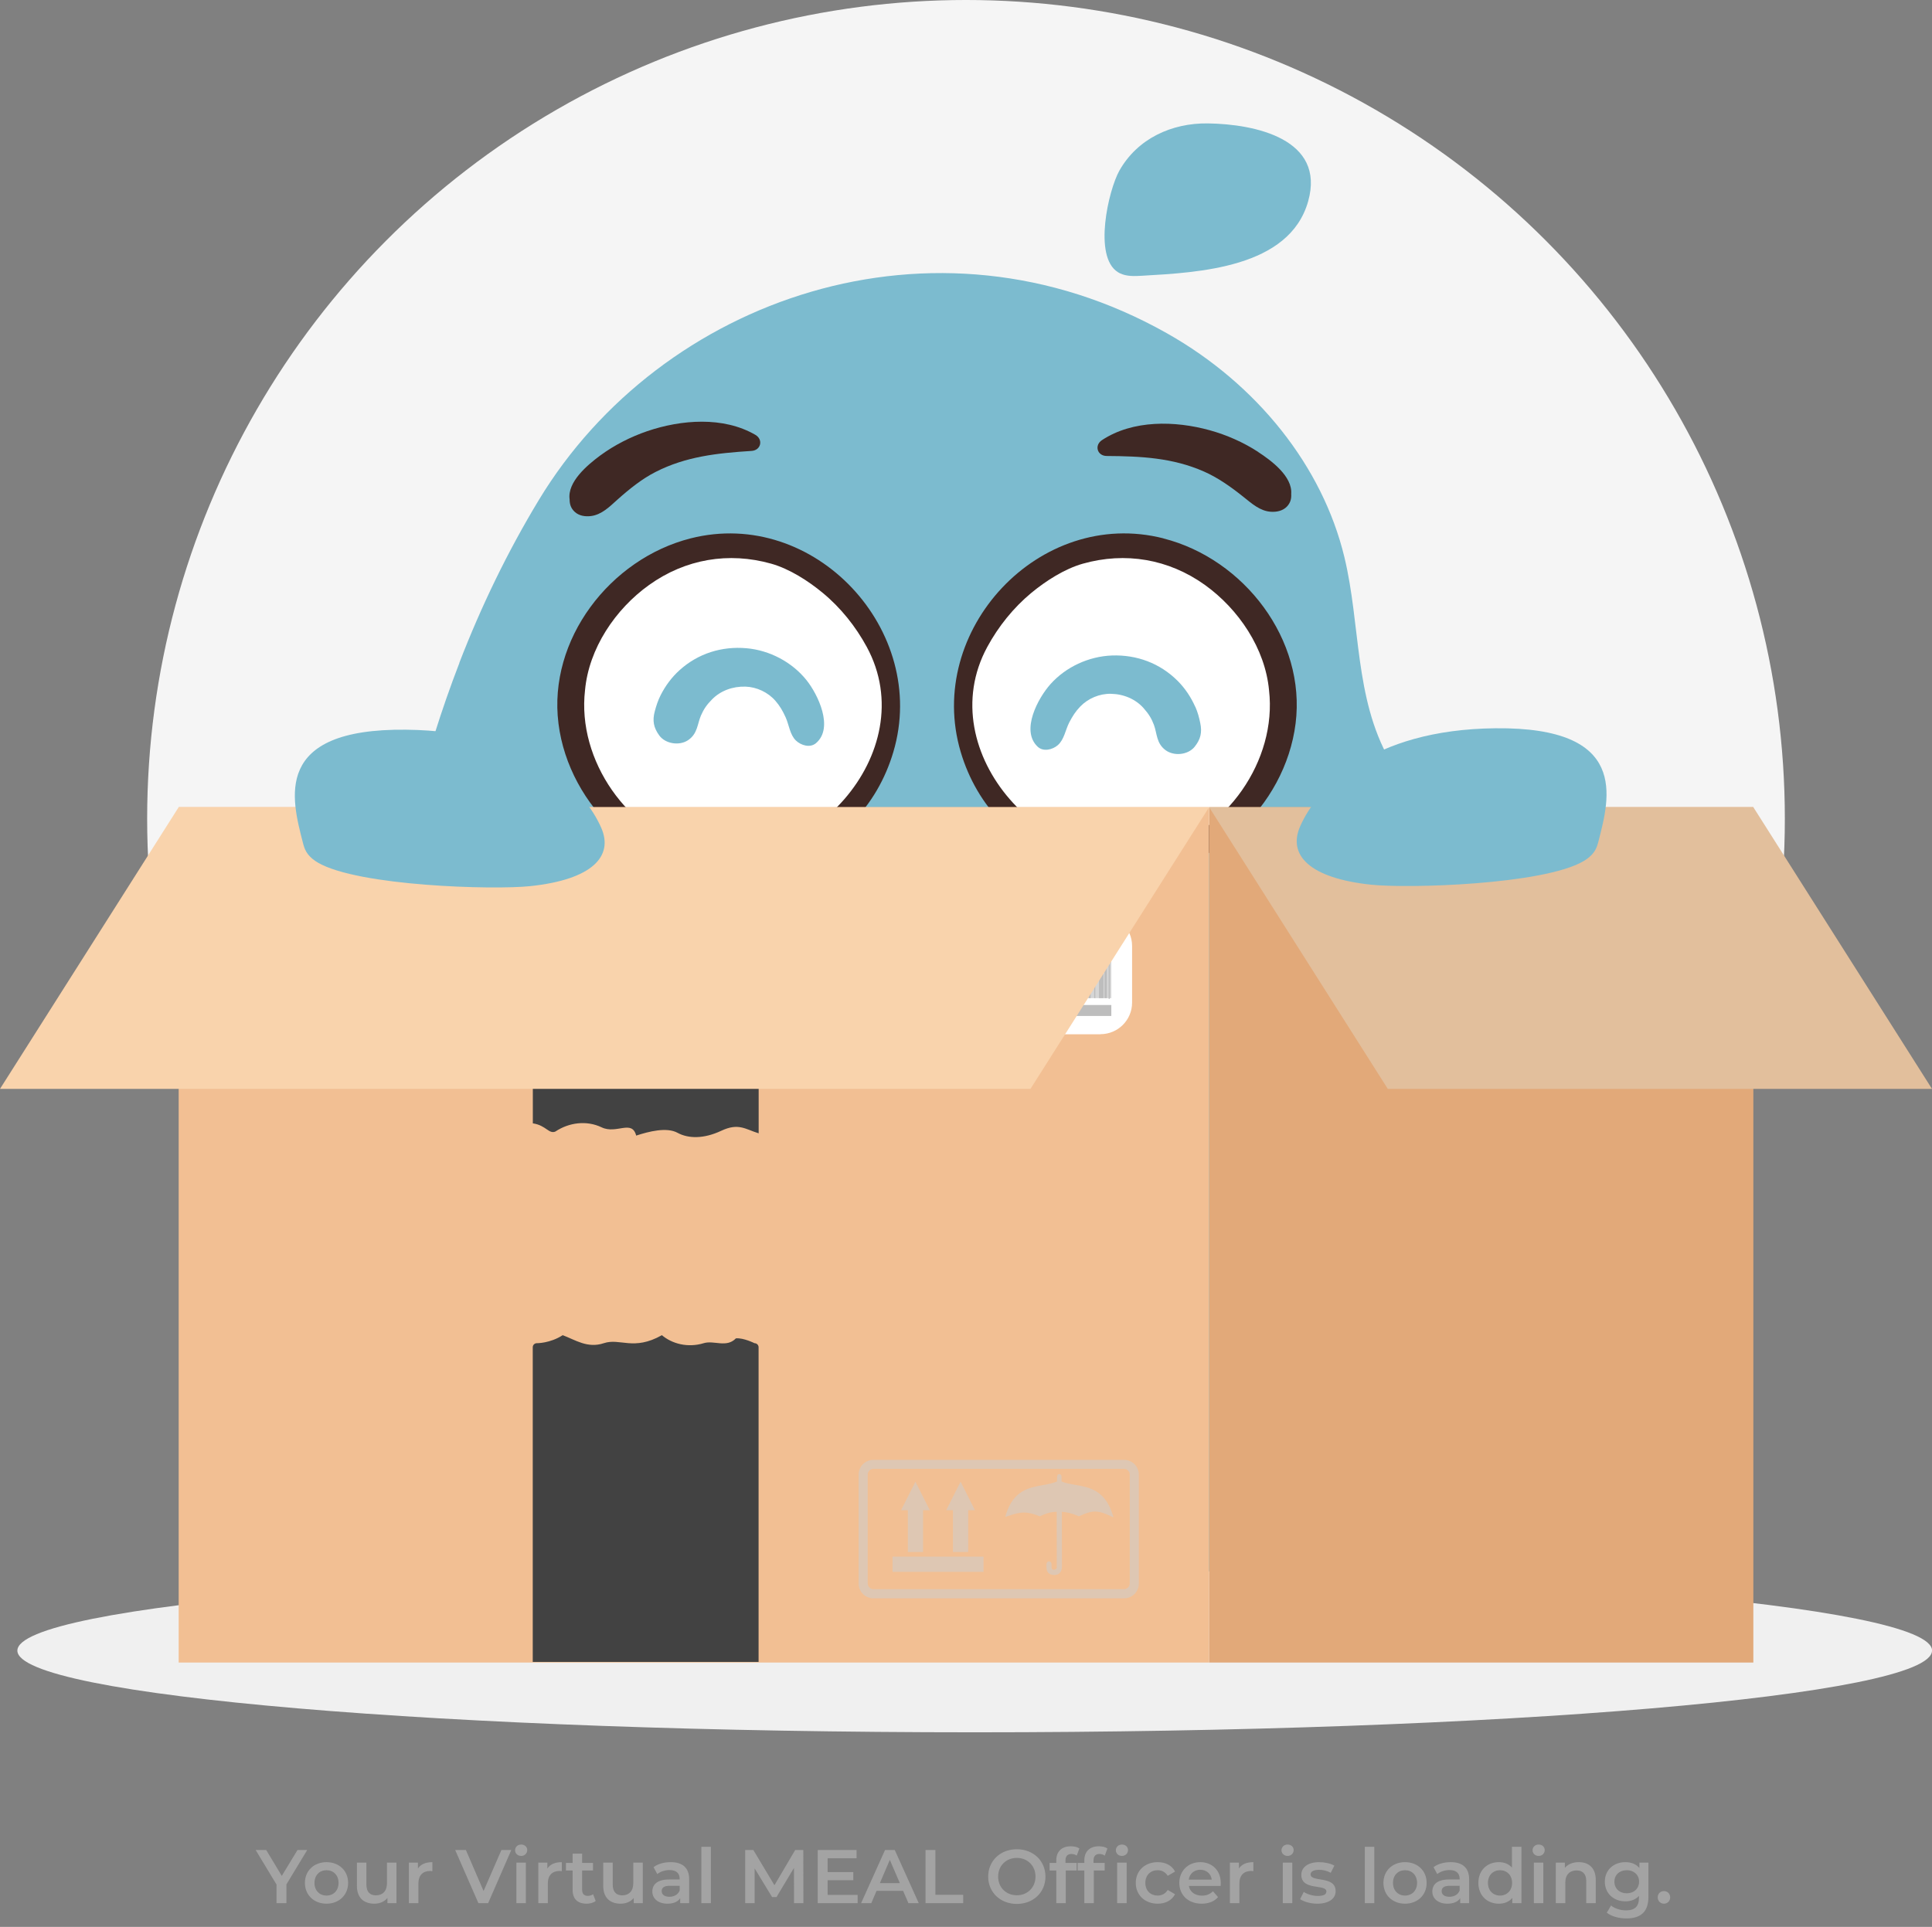
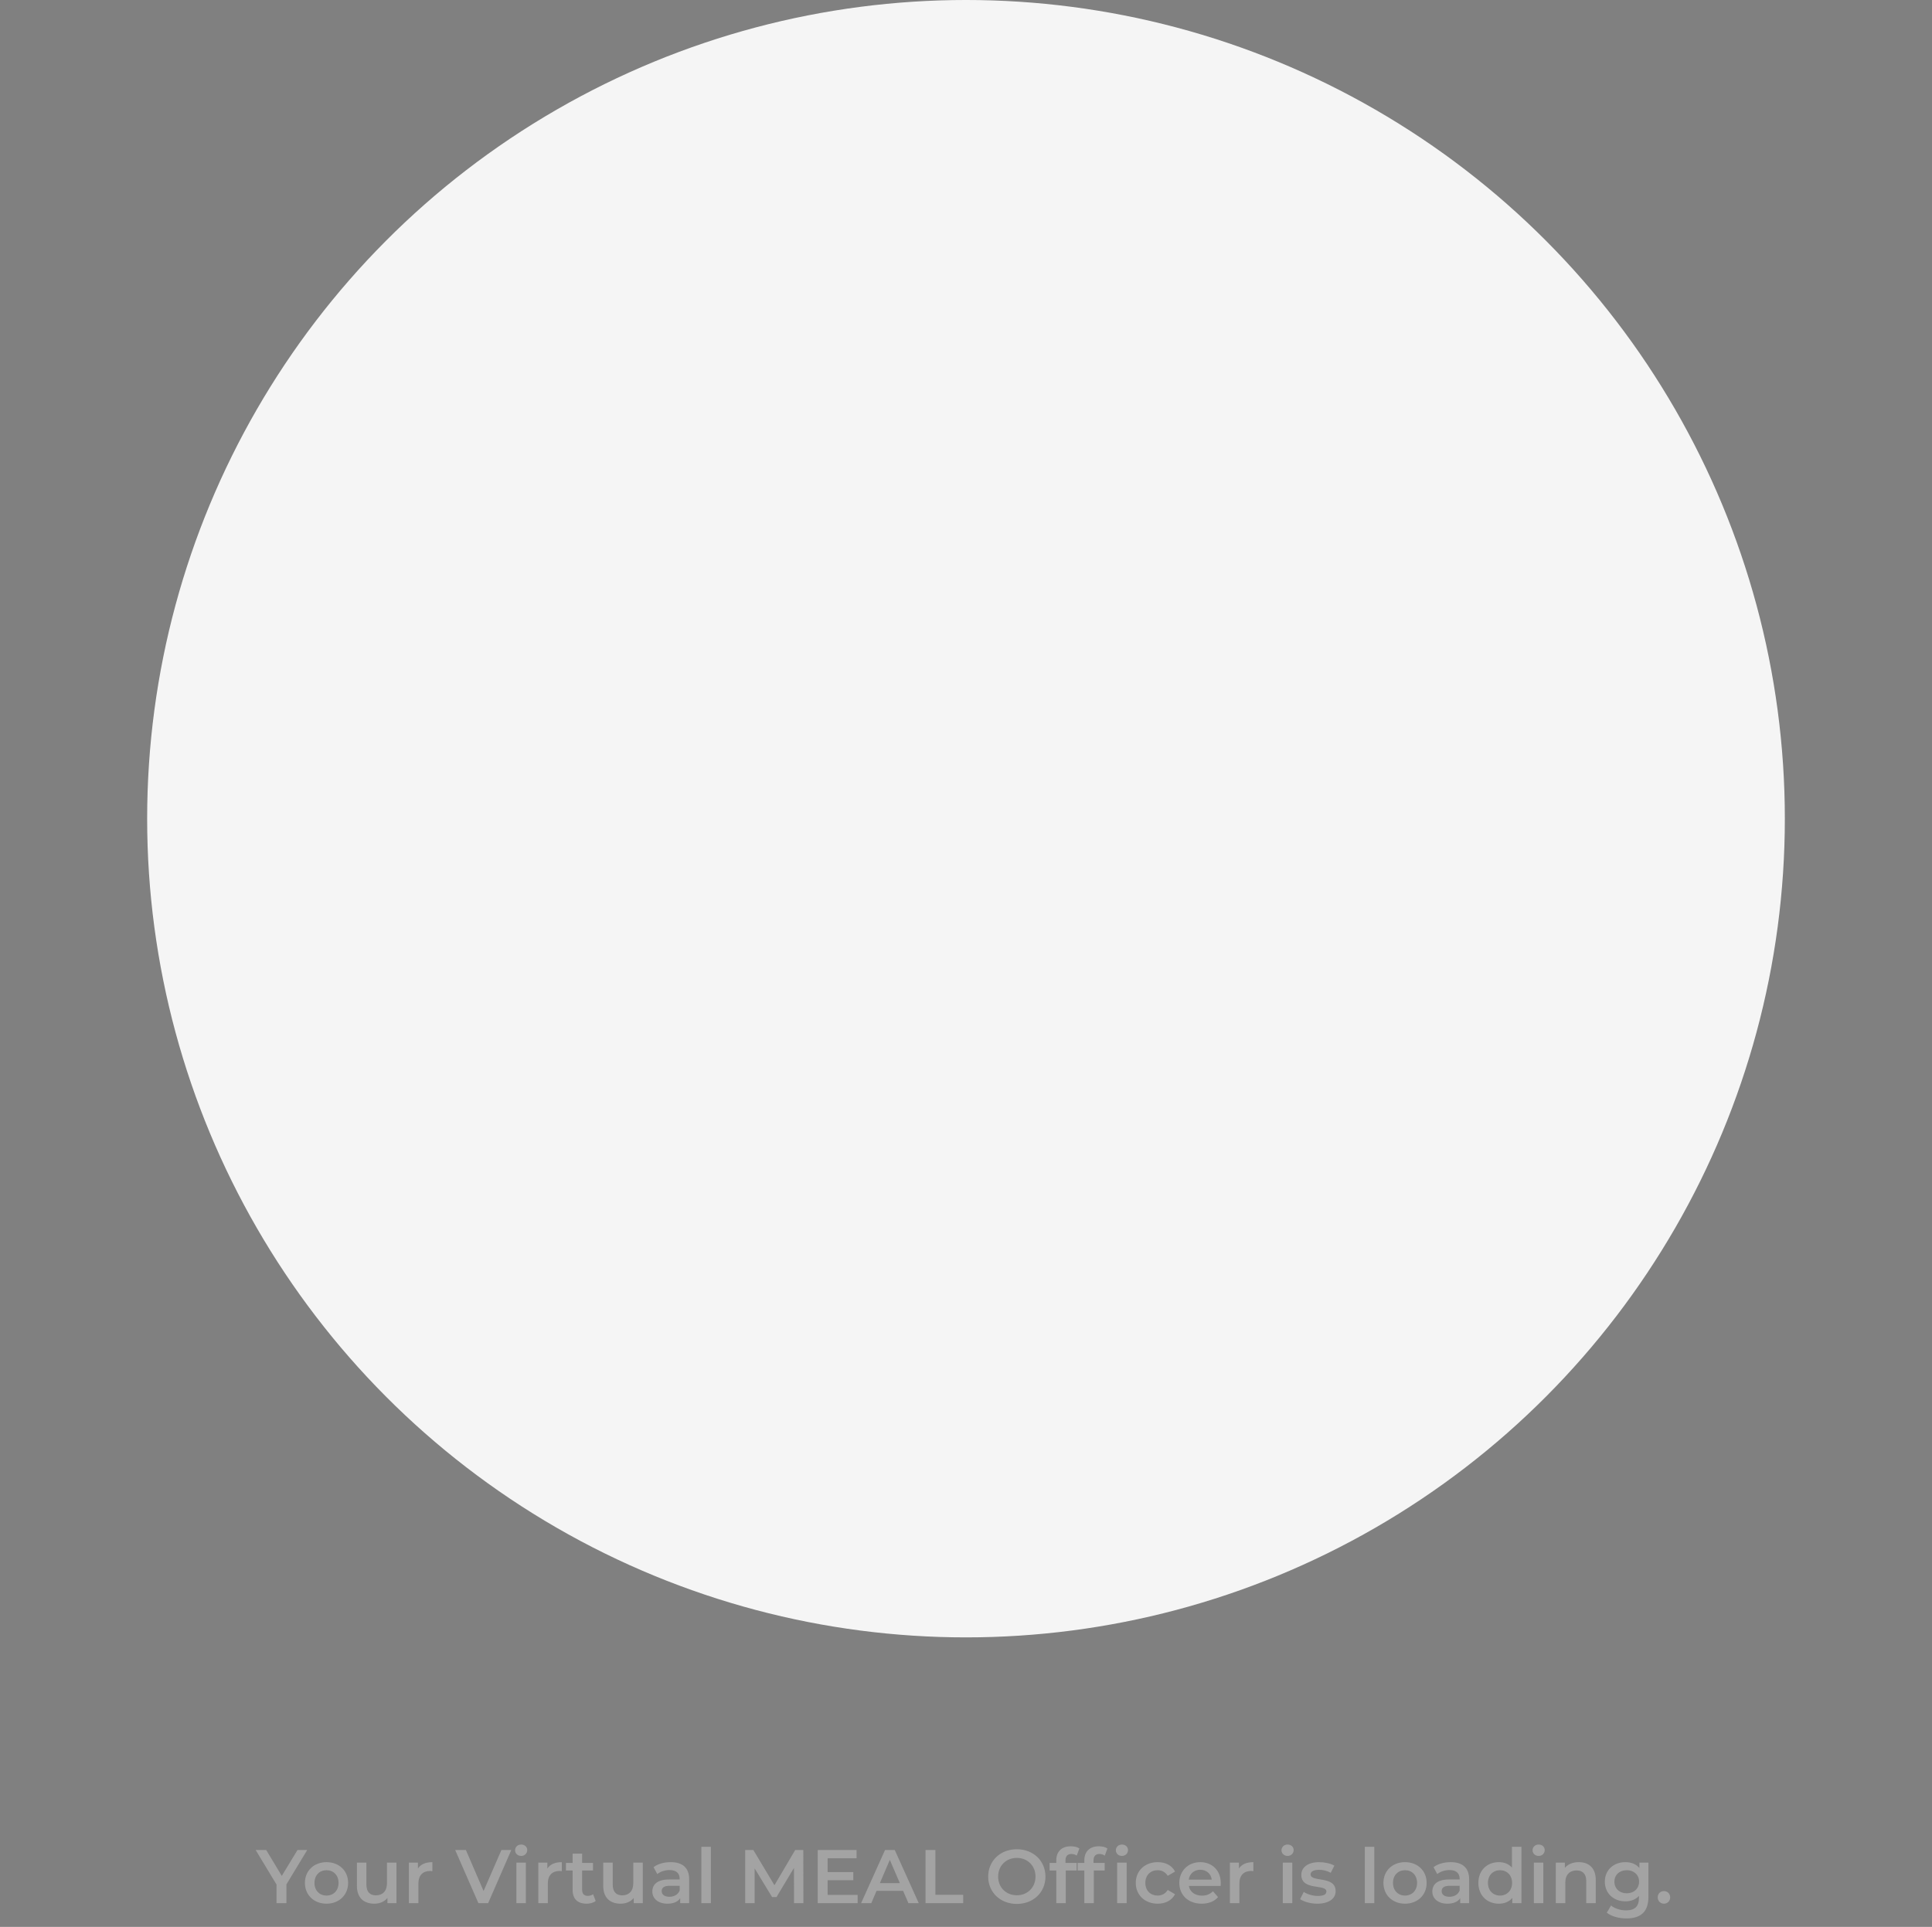
<svg xmlns="http://www.w3.org/2000/svg" width="407" height="406" viewBox="0 0 407 406" fill="none">
  <rect x="0" y="0" width="407" height="406" fill="#808080" stroke="none" />
  <circle cx="203.5" cy="172.5" r="172.5" fill="#F5F5F5" />
  <g clip-path="url(#clip0_9149_19136)">
    <path d="M96.765 139.658C101.366 127.748 106.926 116.235 113.524 105.328C139.229 62.877 196.742 42.512 245.852 70.234C264.863 80.966 278.602 98.29 283.203 117.35C286.654 131.617 285.296 146.967 292.709 160.087C304.1 180.262 315.858 221.598 339.534 211.964C370.255 199.465 320.395 219.448 356.852 236.215C383.499 248.476 343.48 232.489 348.832 257.918C357.778 300.368 361.98 303.012 313.014 315.734C284.242 323.202 369.968 326.657 340.78 324.571C311.145 322.47 284.689 325.622 256.412 333.854C229.796 341.593 219.316 325.288 191.262 327.024C157.473 329.109 107.389 342.58 92.18 315.67C82.978 299.381 80.214 281.022 79.16 262.965C76.796 222.84 81.556 179.099 96.781 139.674L96.765 139.658Z" fill="#7CBBCF" />
    <path d="M237.066 181.663C255.515 181.663 270.471 166.756 270.471 148.368C270.471 129.98 255.515 115.073 237.066 115.073C218.616 115.073 203.66 129.98 203.66 148.368C203.66 166.756 218.616 181.663 237.066 181.663Z" fill="white" />
    <path d="M245.086 113.433C218.998 106.809 194.794 132.827 202.383 158.431C204.044 164.052 207.032 169.307 211.218 173.462C217.879 180.086 227.337 184.593 236.859 184.593C254.848 184.911 270.727 169.975 272.932 152.444C275.153 134.786 262.085 117.764 245.086 113.449V113.433ZM243.888 179.258C220.643 185.341 195.945 158.495 207.99 136.298C210.323 131.999 213.502 128.034 217.272 124.913C220.34 122.382 224.286 119.85 228.12 118.767C237.05 116.251 246.173 117.764 253.841 123.257C260.934 128.353 266.526 136.633 267.341 145.454C269.034 160.262 258.298 175.485 243.888 179.258Z" fill="#3F2824" />
    <path d="M251.795 148.925C250.885 146.887 249.654 145.024 248.073 143.448C244.35 139.738 239.462 137.922 234.222 138.114C229.349 138.305 224.54 140.518 221.297 144.148C218.693 147.062 214.955 153.925 218.597 157.333C219.796 158.463 221.745 157.954 222.831 157.014C224.189 155.836 224.445 153.798 225.243 152.237C225.93 150.916 226.585 149.881 227.576 148.862C229.237 147.142 231.65 146.139 234.014 146.186C236.746 146.234 239.238 147.317 240.916 149.212C242.002 150.438 242.577 151.377 243.088 152.731C243.775 154.578 243.568 156.616 245.565 158.081C247.322 159.355 250.246 159.084 251.651 157.364C252.929 155.772 253.265 154.323 252.85 152.349C252.61 151.17 252.306 150.04 251.811 148.925H251.795Z" fill="#7CBBCF" />
    <path d="M265.042 95.217C261.943 93.195 258.396 91.635 254.818 90.647C247.549 88.641 238.666 88.434 232.148 92.733C230.486 93.832 231.141 96.061 233.138 96.077C240.359 96.125 247.005 96.443 253.603 99.341C256.479 100.599 259.243 102.526 261.959 104.707C263.684 106.077 265.441 107.685 267.726 107.828C268.924 107.908 270.202 107.653 271.081 106.761C271.864 105.949 272.071 105.058 272.008 104.086C272.311 100.392 267.838 97.048 265.042 95.233V95.217Z" fill="#3F2824" />
    <path d="M268.54 193.653C268.3 190.293 265.776 187.666 263.875 185.15C262.293 183.048 258.06 184.211 258.363 187.029C258.539 188.605 258.507 190.038 258.906 191.599C259.37 193.414 259.801 195.054 261.015 196.535C263.443 199.481 268.779 197.459 268.524 193.669L268.54 193.653Z" fill="#3F2824" />
    <path d="M279.722 183.892C278.252 182.379 276.399 181.042 274.37 180.405C272.932 178.399 269.242 179.927 269.338 182.284C269.434 184.656 271.862 186.281 273.204 188.048C274.993 190.405 275.856 193.016 279.323 193.032C280.137 193.032 280.888 192.506 281.463 191.997C284.083 189.704 281.559 185.771 279.722 183.892Z" fill="#3F2824" />
-     <path d="M153.515 181.663C171.964 181.663 186.92 166.756 186.92 148.368C186.92 129.98 171.964 115.073 153.515 115.073C135.065 115.073 120.109 129.98 120.109 148.368C120.109 166.756 135.065 181.663 153.515 181.663Z" fill="white" />
    <path d="M117.649 152.444C119.853 169.991 135.749 184.927 153.722 184.593C163.244 184.593 172.685 180.086 179.363 173.463C183.549 169.307 186.537 164.052 188.198 158.431C195.787 132.827 171.567 106.825 145.495 113.433C128.496 117.748 115.428 134.77 117.649 152.428V152.444ZM123.24 145.454C124.039 136.633 129.631 128.337 136.74 123.257C144.408 117.764 153.515 116.251 162.461 118.767C166.295 119.85 170.257 122.382 173.309 124.913C177.095 128.034 180.258 131.999 182.59 136.298C194.636 158.495 169.938 185.341 146.693 179.258C132.283 175.485 121.547 160.246 123.24 145.454Z" fill="#3F2824" />
    <path d="M139.166 146.489C140.173 144.499 141.499 142.699 143.16 141.203C147.058 137.684 152.043 136.123 157.267 136.585C162.124 137.015 166.821 139.483 169.872 143.273C172.316 146.314 175.703 153.352 171.901 156.584C170.639 157.651 168.738 157.046 167.683 156.043C166.389 154.801 166.229 152.747 165.51 151.155C164.903 149.801 164.28 148.734 163.354 147.667C161.788 145.868 159.424 144.754 157.059 144.674C154.327 144.594 151.787 145.55 150.014 147.349C148.864 148.511 148.241 149.435 147.666 150.756C146.883 152.572 146.979 154.61 144.918 155.979C143.096 157.173 140.189 156.744 138.879 154.96C137.681 153.304 137.409 151.839 137.936 149.881C138.24 148.718 138.607 147.604 139.15 146.521L139.166 146.489Z" fill="#7CBBCF" />
    <path d="M126.436 95.981C129.423 93.784 132.874 92.032 136.373 90.838C143.514 88.418 152.365 87.701 159.122 91.618C160.832 92.606 160.321 94.883 158.324 95.01C151.118 95.472 144.489 96.172 138.082 99.453C135.27 100.886 132.65 102.972 130.062 105.28C128.433 106.745 126.755 108.449 124.487 108.736C123.289 108.879 122.011 108.704 121.084 107.86C120.253 107.096 119.998 106.22 119.998 105.233C119.47 101.554 123.752 97.972 126.436 95.981Z" fill="#3F2824" />
    <path d="M119.34 194.258C119.579 190.898 122.104 188.271 124.005 185.755C125.586 183.653 129.82 184.816 129.516 187.634C129.341 189.21 129.373 190.643 128.973 192.204C128.51 194.019 128.079 195.659 126.864 197.14C124.436 200.086 119.1 198.063 119.356 194.274L119.34 194.258Z" fill="#3F2824" />
    <path d="M108.158 184.497C109.627 182.984 111.481 181.647 113.51 181.01C114.947 179.004 118.638 180.532 118.542 182.889C118.446 185.261 116.018 186.886 114.676 188.653C112.887 191.01 112.024 193.621 108.557 193.637C107.742 193.637 106.991 193.111 106.416 192.602C103.796 190.309 106.32 186.376 108.158 184.497Z" fill="#3F2824" />
    <g style="mix-blend-mode:multiply">
      <path d="M407.002 347.787C407.002 357.293 316.706 365 205.323 365C93.939 365 3.66 357.293 3.66 347.787C3.66 338.281 93.956 330.574 205.339 330.574C316.722 330.574 407.018 338.281 407.018 347.787H407.002Z" fill="#F0F0F0" />
    </g>
    <path d="M235.515 57.352C230.259 54.104 233.518 40.044 235.803 35.968C239.621 29.2 246.81 25.904 254.446 26C264.463 26.143 279.257 29.296 275.582 42.401C271.636 56.476 252.481 57.416 240.611 58.1C239.014 58.196 237.32 58.276 235.882 57.559C235.755 57.495 235.643 57.432 235.531 57.368L235.515 57.352Z" fill="#7CBBCF" />
    <path d="M37.639 350.303H254.719L254.719 170.071L37.639 170.071L37.639 350.303Z" fill="#F2BF93" />
    <path d="M254.737 350.303H369.363V170.071H254.737L254.737 350.303Z" fill="#E2A979" />
    <g style="mix-blend-mode:screen">
      <path d="M117.055 238.38C119.835 236.549 123.525 235.992 126.752 237.537C129.899 239.033 133.111 235.817 134.021 239.272C136.705 238.396 140.443 237.441 142.728 238.683C145.012 239.925 148.224 239.989 151.914 238.269C155.588 236.533 156.994 237.919 159.822 238.794V170.389H112.246V236.693C115.074 237.107 115.617 239.049 117.055 238.396V238.38Z" fill="#424242" />
    </g>
    <g style="mix-blend-mode:screen">
      <path d="M112.23 350.176H159.806V283.872C159.806 283.395 159.423 283.013 158.944 283.013C158.944 283.013 156.627 281.85 155.03 281.993C153.049 284.063 150.397 282.344 148.24 283.013C144.853 284.048 141.53 283.108 139.437 281.325C133.462 284.7 130.635 281.866 127.2 283.013C123.765 284.159 121.225 282.328 118.541 281.325C115.857 283.06 113.093 283.013 113.093 283.013C112.614 283.013 112.23 283.395 112.23 283.872V350.176Z" fill="#424242" />
    </g>
    <g style="mix-blend-mode:multiply">
      <path d="M222.274 331.864C220.836 331.896 220.453 331.116 220.453 330.208V329.571C220.453 329.253 220.692 328.982 220.996 328.982C221.299 328.982 221.523 329.253 221.523 329.571V330.208C221.523 330.479 221.699 330.909 222.274 330.702C222.45 330.638 222.625 330.479 222.625 330.208C222.625 330.208 222.625 320.113 222.609 318.537C221.427 318.568 220.357 318.855 219.143 319.444L219.031 319.492L218.919 319.444C217.561 318.903 216.634 318.696 215.708 318.696C214.781 318.696 213.807 318.919 212.305 319.444L211.762 319.635L211.921 319.094C213.471 314.046 216.762 313.441 219.686 312.916C220.756 312.725 221.779 312.534 222.673 312.152V311.196C222.673 310.798 222.913 310.591 223.152 310.591C223.392 310.591 223.632 310.798 223.632 311.196V312.152C224.462 312.502 225.437 312.677 226.475 312.852C229.415 313.362 232.754 313.935 234.383 319.094L234.575 319.715L233.984 319.444C232.754 318.871 231.731 318.489 230.693 318.489C229.782 318.489 228.792 318.775 227.386 319.444L227.274 319.492L227.162 319.444C225.9 318.887 224.814 318.616 223.696 318.537C223.696 320.129 223.712 330.192 223.712 330.192C223.712 331.116 223.073 331.848 222.29 331.848L222.274 331.864Z" fill="#DEC7B3" />
    </g>
    <g style="mix-blend-mode:multiply">
      <path d="M180.879 333.664V310.703C180.879 308.983 182.269 307.598 183.994 307.598H236.794C238.52 307.598 239.91 308.983 239.91 310.703V333.664C239.91 335.383 238.52 336.769 236.794 336.769H183.994C182.269 336.769 180.879 335.383 180.879 333.664ZM183.994 309.492C183.339 309.492 182.796 310.034 182.796 310.687V333.648C182.796 334.3 183.339 334.842 183.994 334.842H236.794C237.449 334.842 237.992 334.3 237.992 333.648V310.687C237.992 310.034 237.449 309.492 236.794 309.492H183.994Z" fill="#DEC7B3" />
    </g>
    <g style="mix-blend-mode:multiply">
      <path d="M188.02 331.196H207.191V327.979H188.02V331.196Z" fill="#DEC7B3" />
      <path d="M192.844 312.199L195.879 318.202H194.457V327.008H191.246V318.202H189.824L192.844 312.199Z" fill="#DEC7B3" />
      <path d="M202.364 312.199L205.383 318.202H203.961V327.008H200.75V318.202H199.328L202.364 312.199Z" fill="#DEC7B3" />
    </g>
    <path d="M231.826 217.92H207C203.326 217.92 200.338 214.942 200.338 211.28V199.306C200.338 195.643 203.326 192.666 207 192.666H231.826C235.501 192.666 238.488 195.643 238.488 199.306V211.264C238.488 214.926 235.501 217.904 231.826 217.904V217.92Z" fill="white" />
    <g style="mix-blend-mode:multiply">
      <path d="M204.718 210.308H234.113V196.551H204.718V210.308Z" fill="#D6D6D6" />
    </g>
    <g style="mix-blend-mode:multiply">
      <path d="M231.51 210.308H232.469V196.551H231.51V210.308Z" fill="#BDBDBD" />
    </g>
    <g style="mix-blend-mode:multiply">
      <path d="M227.579 210.308H228.984V196.551H227.579V210.308Z" fill="#BDBDBD" />
    </g>
    <g style="mix-blend-mode:multiply">
      <path d="M220.967 210.308H221.398V196.551H220.967V210.308Z" fill="#BDBDBD" />
    </g>
    <g style="mix-blend-mode:multiply">
      <path d="M219.848 210.308H220.551V196.551H219.848V210.308Z" fill="#BDBDBD" />
    </g>
    <g style="mix-blend-mode:multiply">
      <path d="M222.932 210.308H223.363V196.551H222.932V210.308Z" fill="#BDBDBD" />
    </g>
    <g style="mix-blend-mode:multiply">
      <path d="M229.338 210.308H229.77V196.551H229.338V210.308Z" fill="#BDBDBD" />
    </g>
    <g style="mix-blend-mode:multiply">
      <path d="M230.503 210.308H230.742V196.551H230.503V210.308Z" fill="#BDBDBD" />
    </g>
    <g style="mix-blend-mode:multiply">
      <path d="M232.677 210.308H233.172V196.551H232.677V210.308Z" fill="#BDBDBD" />
    </g>
    <g style="mix-blend-mode:multiply">
      <path d="M233.553 210.452H233.793V196.694H233.553V210.452Z" fill="#BDBDBD" />
    </g>
    <g style="mix-blend-mode:multiply">
      <path d="M221.893 210.308H222.324V196.551H221.893V210.308Z" fill="#BDBDBD" />
    </g>
    <g style="mix-blend-mode:multiply">
-       <path d="M224.752 210.308H225.184V196.551H224.752V210.308Z" fill="#BDBDBD" />
-     </g>
+       </g>
    <g style="mix-blend-mode:multiply">
      <path d="M225.502 210.308H225.934V196.551H225.502V210.308Z" fill="#BDBDBD" />
    </g>
    <g style="mix-blend-mode:multiply">
      <path d="M223.633 210.308H224.512V196.551H223.633V210.308Z" fill="#BDBDBD" />
    </g>
    <g style="mix-blend-mode:multiply">
      <path d="M226.399 210.308H227.277V196.551H226.399V210.308Z" fill="#BDBDBD" />
    </g>
    <g style="mix-blend-mode:multiply">
      <path d="M219.002 210.308H219.434V196.551H219.002V210.308Z" fill="#BDBDBD" />
    </g>
    <g style="mix-blend-mode:multiply">
      <path d="M216.655 210.308H217.086V196.551H216.655V210.308Z" fill="#BDBDBD" />
    </g>
    <g style="mix-blend-mode:multiply">
      <path d="M213.936 210.308H214.367V196.551H213.936V210.308Z" fill="#BDBDBD" />
    </g>
    <g style="mix-blend-mode:multiply">
      <path d="M211.877 210.308H212.309V196.551H211.877V210.308Z" fill="#BDBDBD" />
    </g>
    <g style="mix-blend-mode:multiply">
      <path d="M209.592 210.308H209.848V196.551H209.592V210.308Z" fill="#BDBDBD" />
    </g>
    <g style="mix-blend-mode:multiply">
      <path d="M214.913 210.308H216.031V196.551H214.913V210.308Z" fill="#BDBDBD" />
    </g>
    <g style="mix-blend-mode:multiply">
      <path d="M218.139 210.308H218.57V196.551H218.139V210.308Z" fill="#BDBDBD" />
    </g>
    <g style="mix-blend-mode:multiply">
      <path d="M210.311 210.308H211.637V196.551H210.311V210.308Z" fill="#BDBDBD" />
    </g>
    <g style="mix-blend-mode:multiply">
      <path d="M212.578 210.308H213.633V196.551H212.578V210.308Z" fill="#BDBDBD" />
    </g>
    <g style="mix-blend-mode:multiply">
      <path d="M206.204 210.308H206.508V196.551H206.204V210.308Z" fill="#BDBDBD" />
    </g>
    <g style="mix-blend-mode:multiply">
      <path d="M206.877 210.308H207.484V196.551H206.877V210.308Z" fill="#BDBDBD" />
    </g>
    <g style="mix-blend-mode:multiply">
      <path d="M207.674 210.308H208.281V196.551H207.674V210.308Z" fill="#BDBDBD" />
    </g>
    <g style="mix-blend-mode:multiply">
      <path d="M208.536 210.308H209.367V196.551H208.536V210.308Z" fill="#BDBDBD" />
    </g>
    <g style="mix-blend-mode:multiply">
      <path d="M204.718 214.066H234.113V211.757H204.718V214.066Z" fill="#BDBDBD" />
    </g>
    <path d="M217.079 229.432H0L37.639 170.071H254.718L217.079 229.432Z" fill="#F9D3AC" />
    <path d="M292.358 229.432H407L369.361 170.071H254.719L292.358 229.432Z" fill="#E2BF9C" />
    <path d="M333.577 181.456C325.077 186.408 296.672 187.236 288.844 186.408C275.856 185.039 271.239 180.166 273.891 174.115C277.374 166.17 288.717 153.718 315.013 153.447C343.242 153.145 339.104 168.049 336.74 177.252C336.42 178.494 336.037 179.816 334.104 181.122C333.944 181.233 333.768 181.344 333.577 181.456Z" fill="#7CBBCF" />
    <path d="M66.972 181.758C75.472 186.71 103.877 187.538 111.705 186.71C124.693 185.341 129.31 180.469 126.658 174.418C123.175 166.472 111.832 154.021 85.536 153.75C57.307 153.447 61.445 168.351 63.809 177.555C64.129 178.797 64.512 180.118 66.445 181.424C66.605 181.535 66.781 181.647 66.972 181.758Z" fill="#7CBBCF" />
  </g>
  <path d="M64.72 389.8L60.336 397.048V401H58.256V397.08L53.856 389.8H56.08L59.36 395.256L62.672 389.8H64.72ZM68.777 401.112C66.153 401.112 64.233 399.288 64.233 396.728C64.233 394.168 66.153 392.36 68.777 392.36C71.433 392.36 73.337 394.168 73.337 396.728C73.337 399.288 71.433 401.112 68.777 401.112ZM68.777 399.4C70.233 399.4 71.321 398.36 71.321 396.728C71.321 395.096 70.233 394.056 68.777 394.056C67.337 394.056 66.249 395.096 66.249 396.728C66.249 398.36 67.337 399.4 68.777 399.4ZM81.522 392.456H83.522V401H81.618V399.912C80.978 400.696 79.969 401.112 78.865 401.112C76.674 401.112 75.186 399.912 75.186 397.336V392.456H77.186V397.064C77.186 398.616 77.921 399.352 79.186 399.352C80.578 399.352 81.522 398.488 81.522 396.776V392.456ZM88.044 393.704C88.62 392.808 89.66 392.36 91.084 392.36V394.264C90.908 394.232 90.764 394.216 90.62 394.216C89.1 394.216 88.14 395.112 88.14 396.856V401H86.14V392.456H88.044V393.704ZM105.633 389.8H107.713L102.833 401H100.785L95.889 389.8H98.145L101.873 398.44L105.633 389.8ZM109.789 391.048C109.053 391.048 108.509 390.52 108.509 389.848C108.509 389.176 109.053 388.648 109.789 388.648C110.525 388.648 111.069 389.144 111.069 389.8C111.069 390.504 110.541 391.048 109.789 391.048ZM108.781 401V392.456H110.781V401H108.781ZM115.31 393.704C115.886 392.808 116.926 392.36 118.35 392.36V394.264C118.174 394.232 118.03 394.216 117.886 394.216C116.366 394.216 115.406 395.112 115.406 396.856V401H113.406V392.456H115.31V393.704ZM124.935 399.112L125.495 400.536C125.015 400.92 124.295 401.112 123.575 401.112C121.703 401.112 120.631 400.12 120.631 398.232V394.12H119.223V392.52H120.631V390.568H122.631V392.52H124.919V394.12H122.631V398.184C122.631 399.016 123.047 399.464 123.815 399.464C124.231 399.464 124.631 399.352 124.935 399.112ZM133.412 392.456H135.412V401H133.508V399.912C132.868 400.696 131.86 401.112 130.756 401.112C128.564 401.112 127.076 399.912 127.076 397.336V392.456H129.076V397.064C129.076 398.616 129.812 399.352 131.076 399.352C132.468 399.352 133.412 398.488 133.412 396.776V392.456ZM141.295 392.36C143.759 392.36 145.183 393.528 145.183 395.992V401H143.295V399.96C142.815 400.696 141.887 401.112 140.607 401.112C138.655 401.112 137.423 400.04 137.423 398.552C137.423 397.128 138.383 396.008 140.975 396.008H143.183V395.88C143.183 394.712 142.479 394.024 141.055 394.024C140.095 394.024 139.103 394.344 138.463 394.872L137.679 393.416C138.591 392.712 139.919 392.36 141.295 392.36ZM141.023 399.656C141.999 399.656 142.847 399.208 143.183 398.328V397.336H141.119C139.759 397.336 139.391 397.848 139.391 398.472C139.391 399.192 139.999 399.656 141.023 399.656ZM147.75 401V389.128H149.75V401H147.75ZM169.244 401H167.276L167.26 393.576L163.58 399.72H162.652L158.972 393.672V401H156.988V389.8H158.7L163.148 397.224L167.516 389.8H169.228L169.244 401ZM174.35 399.256H180.67V401H172.27V389.8H180.446V391.544H174.35V394.456H179.758V396.168H174.35V399.256ZM191.372 401L190.252 398.408H184.652L183.548 401H181.404L186.444 389.8H188.492L193.548 401H191.372ZM185.356 396.776H189.564L187.452 391.88L185.356 396.776ZM194.973 401V389.8H197.053V399.24H202.909V401H194.973ZM214.205 401.16C210.733 401.16 208.173 398.712 208.173 395.4C208.173 392.088 210.733 389.64 214.205 389.64C217.677 389.64 220.237 392.072 220.237 395.4C220.237 398.728 217.677 401.16 214.205 401.16ZM214.205 399.336C216.461 399.336 218.141 397.688 218.141 395.4C218.141 393.112 216.461 391.464 214.205 391.464C211.949 391.464 210.269 393.112 210.269 395.4C210.269 397.688 211.949 399.336 214.205 399.336ZM225.722 390.632C224.89 390.632 224.458 391.096 224.458 392.008V392.52H226.81V394.12H224.522V401H222.522V394.12H221.114V392.52H222.522V391.976C222.522 390.184 223.594 389.016 225.578 389.016C226.266 389.016 226.938 389.16 227.386 389.48L226.826 390.984C226.522 390.776 226.138 390.632 225.722 390.632ZM236.348 391.048C235.612 391.048 235.068 390.52 235.068 389.848C235.068 389.176 235.612 388.648 236.348 388.648C237.084 388.648 237.628 389.144 237.628 389.8C237.628 390.504 237.1 391.048 236.348 391.048ZM228.428 391.976C228.428 390.184 229.5 389.016 231.484 389.016C232.172 389.016 232.844 389.16 233.292 389.48L232.732 390.984C232.428 390.776 232.044 390.632 231.628 390.632C230.796 390.632 230.364 391.096 230.364 392.008V392.52H232.716V394.12H230.428V401H228.428V394.12H227.02V392.52H228.428V391.976ZM235.34 401V392.456H237.34V401H235.34ZM243.888 401.112C241.184 401.112 239.264 399.288 239.264 396.728C239.264 394.168 241.184 392.36 243.888 392.36C245.552 392.36 246.88 393.048 247.536 394.344L246 395.24C245.488 394.424 244.72 394.056 243.872 394.056C242.4 394.056 241.28 395.08 241.28 396.728C241.28 398.392 242.4 399.4 243.872 399.4C244.72 399.4 245.488 399.032 246 398.216L247.536 399.112C246.88 400.392 245.552 401.112 243.888 401.112ZM257.172 396.776C257.172 396.936 257.156 397.176 257.14 397.368H250.436C250.676 398.616 251.716 399.416 253.204 399.416C254.164 399.416 254.916 399.112 255.524 398.488L256.596 399.72C255.828 400.632 254.628 401.112 253.156 401.112C250.292 401.112 248.436 399.272 248.436 396.728C248.436 394.184 250.308 392.36 252.852 392.36C255.348 392.36 257.172 394.104 257.172 396.776ZM252.852 393.96C251.556 393.96 250.612 394.792 250.42 396.04H255.268C255.108 394.808 254.164 393.96 252.852 393.96ZM260.997 393.704C261.573 392.808 262.613 392.36 264.037 392.36V394.264C263.861 394.232 263.717 394.216 263.573 394.216C262.053 394.216 261.093 395.112 261.093 396.856V401H259.093V392.456H260.997V393.704ZM271.242 391.048C270.506 391.048 269.962 390.52 269.962 389.848C269.962 389.176 270.506 388.648 271.242 388.648C271.978 388.648 272.522 389.144 272.522 389.8C272.522 390.504 271.994 391.048 271.242 391.048ZM270.234 401V392.456H272.234V401H270.234ZM277.499 401.112C276.075 401.112 274.651 400.696 273.883 400.152L274.651 398.632C275.403 399.128 276.555 399.48 277.627 399.48C278.891 399.48 279.419 399.128 279.419 398.536C279.419 396.904 274.139 398.44 274.139 395.032C274.139 393.416 275.595 392.36 277.899 392.36C279.035 392.36 280.331 392.632 281.099 393.096L280.331 394.616C279.515 394.136 278.699 393.976 277.883 393.976C276.667 393.976 276.091 394.376 276.091 394.936C276.091 396.664 281.371 395.128 281.371 398.472C281.371 400.072 279.899 401.112 277.499 401.112ZM287.515 401V389.128H289.515V401H287.515ZM295.98 401.112C293.356 401.112 291.436 399.288 291.436 396.728C291.436 394.168 293.356 392.36 295.98 392.36C298.636 392.36 300.54 394.168 300.54 396.728C300.54 399.288 298.636 401.112 295.98 401.112ZM295.98 399.4C297.436 399.4 298.524 398.36 298.524 396.728C298.524 395.096 297.436 394.056 295.98 394.056C294.54 394.056 293.452 395.096 293.452 396.728C293.452 398.36 294.54 399.4 295.98 399.4ZM305.607 392.36C308.071 392.36 309.495 393.528 309.495 395.992V401H307.607V399.96C307.127 400.696 306.199 401.112 304.919 401.112C302.967 401.112 301.735 400.04 301.735 398.552C301.735 397.128 302.695 396.008 305.287 396.008H307.495V395.88C307.495 394.712 306.791 394.024 305.367 394.024C304.407 394.024 303.415 394.344 302.775 394.872L301.991 393.416C302.903 392.712 304.231 392.36 305.607 392.36ZM305.335 399.656C306.311 399.656 307.159 399.208 307.495 398.328V397.336H305.431C304.071 397.336 303.703 397.848 303.703 398.472C303.703 399.192 304.311 399.656 305.335 399.656ZM318.508 389.128H320.508V401H318.588V399.896C317.916 400.712 316.924 401.112 315.756 401.112C313.276 401.112 311.436 399.384 311.436 396.728C311.436 394.072 313.276 392.36 315.756 392.36C316.86 392.36 317.836 392.728 318.508 393.512V389.128ZM315.996 399.4C317.436 399.4 318.54 398.36 318.54 396.728C318.54 395.096 317.436 394.056 315.996 394.056C314.556 394.056 313.452 395.096 313.452 396.728C313.452 398.36 314.556 399.4 315.996 399.4ZM324.133 391.048C323.397 391.048 322.853 390.52 322.853 389.848C322.853 389.176 323.397 388.648 324.133 388.648C324.869 388.648 325.413 389.144 325.413 389.8C325.413 390.504 324.885 391.048 324.133 391.048ZM323.125 401V392.456H325.125V401H323.125ZM332.598 392.36C334.646 392.36 336.166 393.528 336.166 396.104V401H334.166V396.36C334.166 394.84 333.414 394.104 332.134 394.104C330.71 394.104 329.75 394.968 329.75 396.68V401H327.75V392.456H329.654V393.56C330.31 392.776 331.35 392.36 332.598 392.36ZM345.357 392.456H347.261V399.704C347.261 402.808 345.645 404.216 342.653 404.216C341.053 404.216 339.469 403.8 338.493 403L339.389 401.496C340.141 402.12 341.357 402.52 342.541 402.52C344.429 402.52 345.261 401.656 345.261 399.928V399.48C344.557 400.248 343.549 400.616 342.397 400.616C339.949 400.616 338.077 398.952 338.077 396.472C338.077 393.992 339.949 392.36 342.397 392.36C343.597 392.36 344.653 392.744 345.357 393.592V392.456ZM342.701 398.92C344.205 398.92 345.293 397.928 345.293 396.472C345.293 395.032 344.205 394.056 342.701 394.056C341.181 394.056 340.093 395.032 340.093 396.472C340.093 397.928 341.181 398.92 342.701 398.92ZM350.53 401.112C349.81 401.112 349.218 400.552 349.218 399.784C349.218 398.984 349.81 398.456 350.53 398.456C351.25 398.456 351.842 398.984 351.842 399.784C351.842 400.552 351.25 401.112 350.53 401.112Z" fill="#A3A3A3" />
  <defs>
    <clipPath id="clip0_9149_19136">
-       <rect width="407" height="339" fill="white" transform="translate(0 26)" />
-     </clipPath>
+       </clipPath>
  </defs>
</svg>